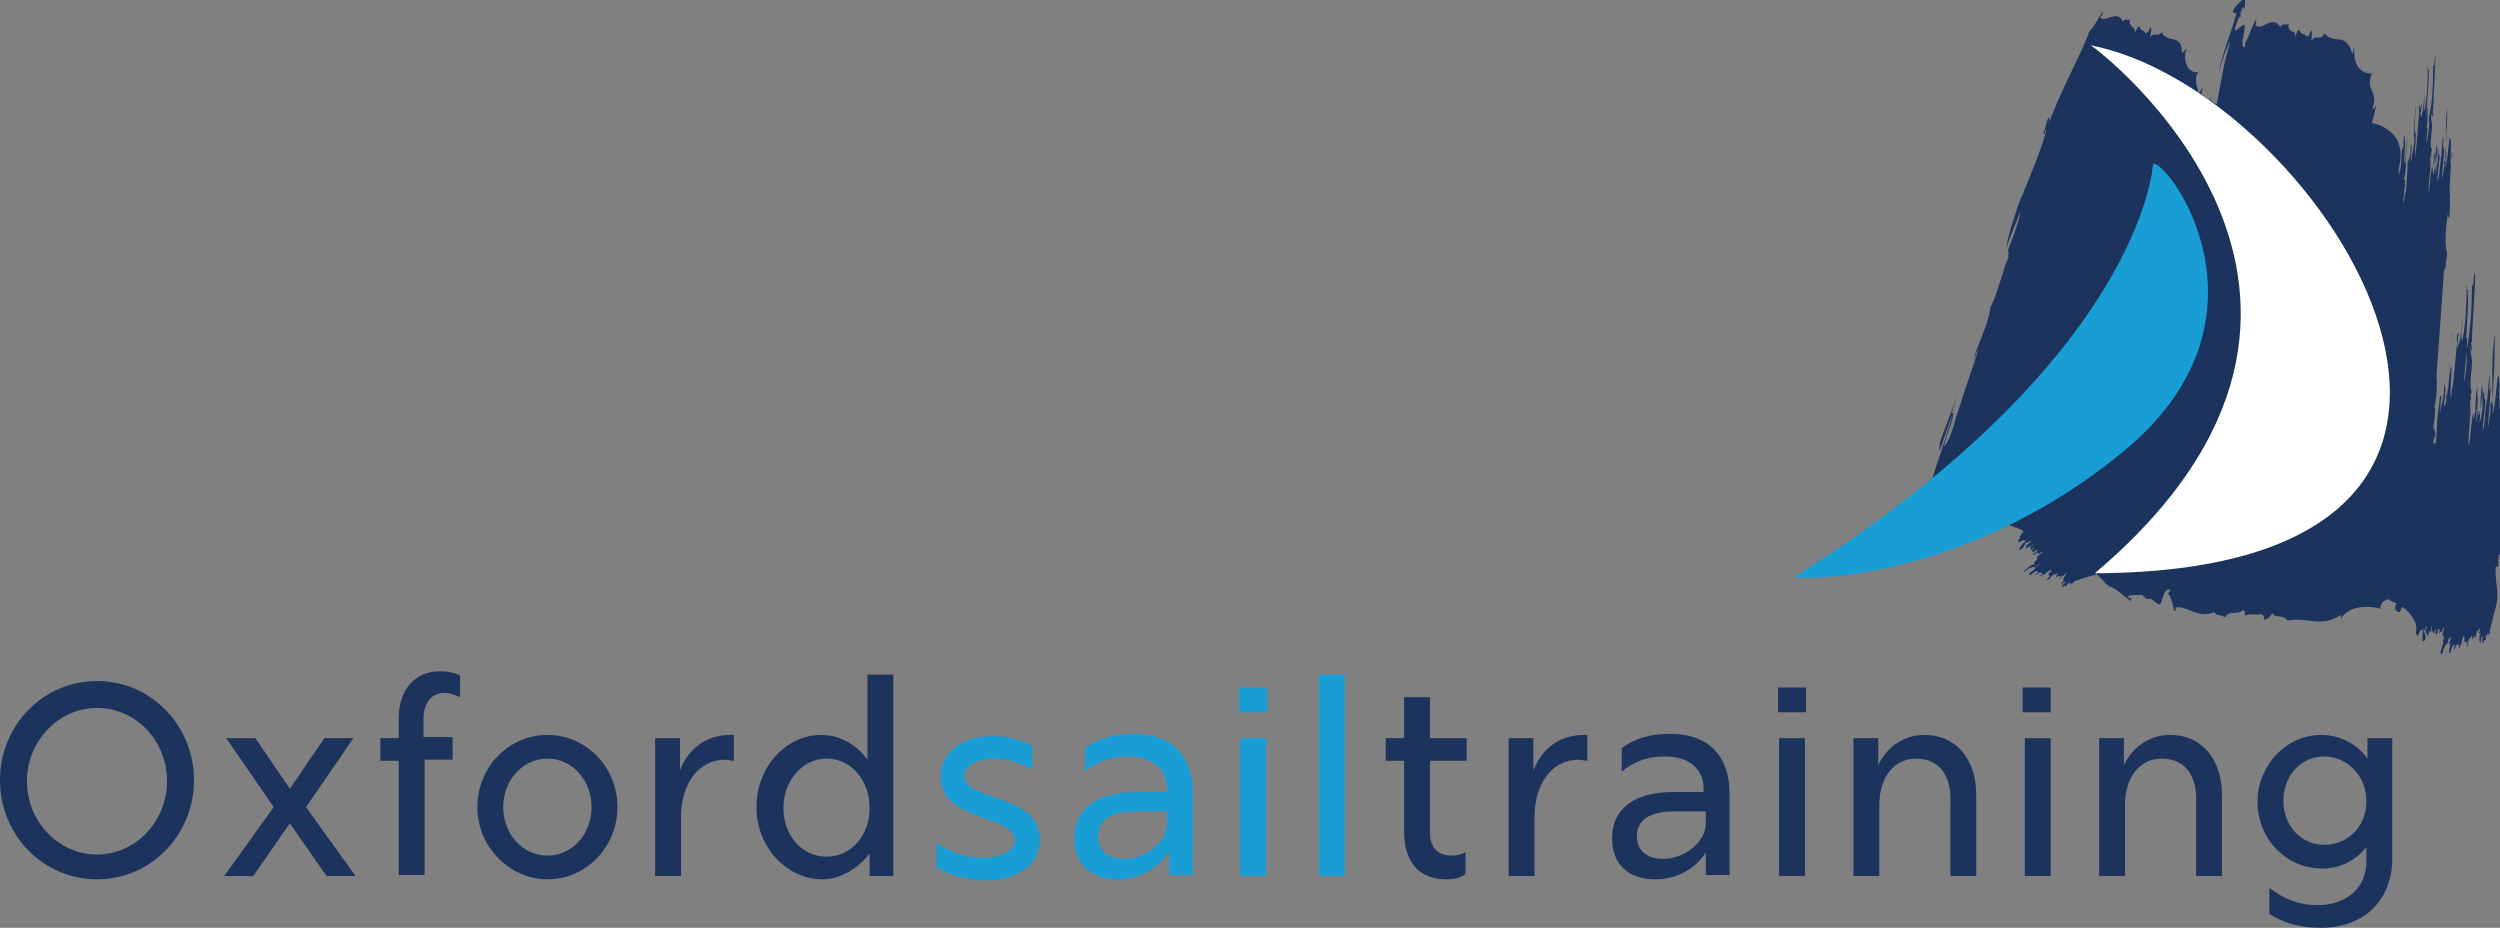
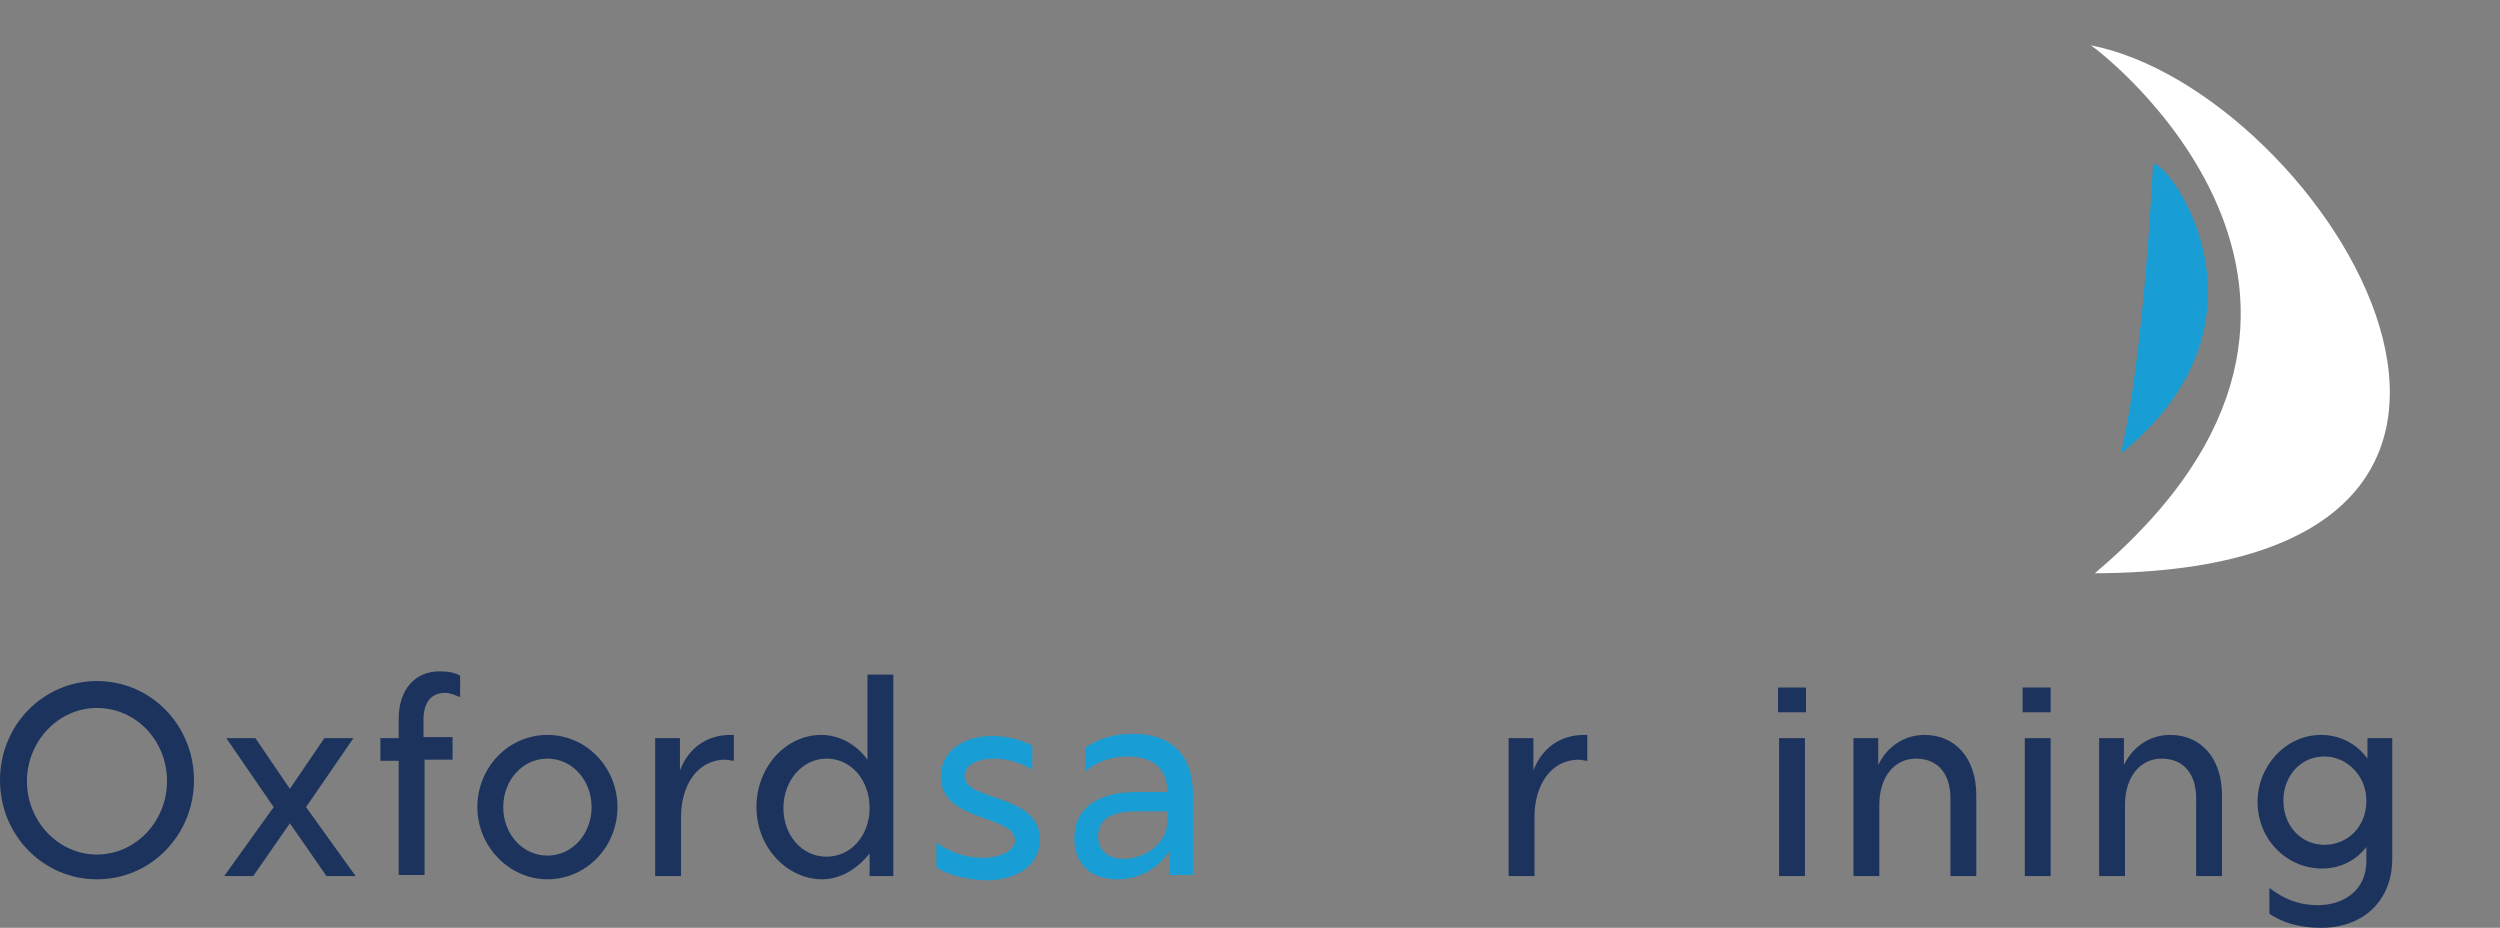
<svg xmlns="http://www.w3.org/2000/svg" version="1.1" id="Layer_1" x="0px" y="0px" viewBox="0 0 232 86.1" style="enable-background:new 0 0 232 86.1;" xml:space="preserve">
  <rect x="0" y="0" width="232" height="86.1" fill="#808080" stroke="none" />
  <style type="text/css">
	.Drop_x0020_Shadow{fill:none;}
	.Outer_x0020_Glow_x0020_5_x0020_pt{fill:none;}
	.Blue_x0020_Neon{fill:none;stroke:#8AACDA;stroke-width:7;stroke-linecap:round;stroke-linejoin:round;}
	.Chrome_x0020_Highlight{fill:url(#SVGID_1_);stroke:#FFFFFF;stroke-width:0.363;stroke-miterlimit:1;}
	.Jive_GS{fill:#FFDD00;}
	.Alyssa_GS{fill:#A6D0E4;}
	.st0{fill:#1C335E;}
	.st1{fill:#199DD5;}
	.st2{fill:#FFFFFF;}
</style>
  <linearGradient id="SVGID_1_" gradientUnits="userSpaceOnUse" x1="-410.763" y1="-496.721" x2="-410.763" y2="-497.721">
    <stop offset="0" style="stop-color:#656565" />
    <stop offset="0.618" style="stop-color:#1B1B1B" />
    <stop offset="0.629" style="stop-color:#545454" />
    <stop offset="0.983" style="stop-color:#3E3E3E" />
  </linearGradient>
  <g>
    <g>
      <path class="st0" d="M0,72.4c0-5.1,4-9.2,9-9.2c5,0,9,4.1,9,9.2c0,5.1-4,9.2-9,9.2C4,81.6,0,77.5,0,72.4z M9,79.3    c3.6,0,6.5-3.1,6.5-6.8c0-3.8-2.9-6.8-6.5-6.8c-3.6,0-6.5,3.1-6.5,6.8C2.5,76.2,5.4,79.3,9,79.3z" />
      <path class="st0" d="M25.4,74.9L21,68.5h2.7l3.2,4.7l3.2-4.7h2.7l-4.4,6.4l4.6,6.4h-2.7l-3.4-4.9l-3.4,4.9h-2.7L25.4,74.9z" />
      <path class="st0" d="M40.8,62.3c0.7,0,1.4,0.1,1.9,0.4v2c-0.5-0.2-0.9-0.4-1.4-0.4c-1.3,0-2,0.9-2,2.5v1.6H42v2.1h-2.6v10.7H37    V70.6h-1.7v-2.1H37v-1.8C37,64,38.5,62.3,40.8,62.3z" />
      <path class="st0" d="M44.3,74.9c0-3.7,2.9-6.7,6.5-6.7c3.6,0,6.5,3,6.5,6.7c0,3.7-2.9,6.7-6.5,6.7C47.3,81.6,44.3,78.6,44.3,74.9z     M50.8,79.4c2.3,0,4.1-2,4.1-4.5c0-2.5-1.8-4.5-4.1-4.5c-2.3,0-4.1,2-4.1,4.5C46.7,77.4,48.5,79.4,50.8,79.4z" />
      <path class="st0" d="M60.8,68.5h2.3v3c0.8-2.1,2.5-3.3,4.7-3.3h0.3v2.4c-0.3,0-0.5-0.1-0.8-0.1c-2.6,0-4.1,2.4-4.1,5.3v5.5h-2.4    V68.5z" />
      <path class="st0" d="M70.2,74.9c0-3.8,2.8-6.7,6-6.7c1.7,0,3.3,0.9,4.3,2.3v-7.9h2.4v18.7h-2.2v-2.1c-1.1,1.4-2.7,2.4-4.4,2.4    C73.1,81.6,70.2,78.7,70.2,74.9z M76.7,79.5c2.3,0,4-2,4-4.5c0-2.6-1.7-4.6-4-4.6c-2.2,0-4,2-4,4.6C72.7,77.5,74.4,79.5,76.7,79.5    z" />
      <path class="st1" d="M86.9,80.5v-2.3c1.3,0.9,2.7,1.4,4.3,1.4c1.7,0,3-0.7,3-1.6c0-2.4-6.9-1.7-6.9-5.9c0-2.4,2.1-3.8,4.8-3.8    c1.2,0,2.6,0.3,3.7,0.9v2.2c-1.3-0.7-2.4-1-3.6-1c-1.4,0-2.7,0.6-2.7,1.6c0,2.4,7,1.6,7,5.9c0,2.4-2.1,3.8-5.1,3.8    C89.4,81.6,87.8,81.1,86.9,80.5z" />
      <path class="st1" d="M108.4,79.1c-1,1.6-2.8,2.5-4.7,2.5c-2.5,0-4-1.4-4-3.8c0-2.7,2-4.3,5.8-4.3h2.8v-0.3c0-1.8-1.3-3-3.6-3    c-1.5,0-2.8,0.4-4,1.4v-2.2c1.3-0.9,2.7-1.3,4.5-1.3c3.7,0,5.5,2.2,5.5,5.5v7.6h-2.2V79.1z M104.3,79.7c2.1,0,4-1.6,4-3.3v-1.1h-3    c-2.2,0-3.4,0.8-3.4,2.3C101.9,78.9,102.8,79.7,104.3,79.7z" />
-       <path class="st1" d="M115,63.8h2.6v2.3H115V63.8z M115.1,68.5h2.4v12.8h-2.4V68.5z" />
-       <path class="st1" d="M122.4,62.6h2.4v18.7h-2.4V62.6z" />
-       <path class="st0" d="M134.2,81.6c-2.4,0-3.9-1.5-3.9-4.4v-6.6h-1.7v-2.1h1.7v-3.8h2.4v3.8h3.4v2.1h-3.4v6.7c0,1.3,0.7,2.1,2,2.1    c0.4,0,0.9-0.1,1.3-0.3v2C135.5,81.5,134.9,81.6,134.2,81.6z" />
      <path class="st0" d="M140,68.5h2.3v3c0.8-2.1,2.5-3.3,4.7-3.3h0.3v2.4c-0.3,0-0.5-0.1-0.8-0.1c-2.6,0-4.1,2.4-4.1,5.3v5.5H140    V68.5z" />
-       <path class="st0" d="M158.3,79.1c-1,1.6-2.8,2.5-4.7,2.5c-2.5,0-4-1.4-4-3.8c0-2.7,2-4.3,5.7-4.3h2.8v-0.3c0-1.8-1.3-3-3.6-3    c-1.5,0-2.8,0.4-4,1.4v-2.2c1.3-0.9,2.7-1.3,4.5-1.3c3.7,0,5.5,2.2,5.5,5.5v7.6h-2.2V79.1z M154.3,79.7c2.1,0,4-1.6,4-3.3v-1.1h-3    c-2.2,0-3.4,0.8-3.4,2.3C151.9,78.9,152.8,79.7,154.3,79.7z" />
      <path class="st0" d="M165,63.8h2.6v2.3H165V63.8z M165.1,68.5h2.4v12.8h-2.4V68.5z" />
      <path class="st0" d="M177.8,70.4c-2,0-3.4,1.7-3.4,4.3v6.6h-2.4V68.5h2.3V71c0.8-1.7,2.4-2.8,4.3-2.8c2.8,0,4.8,2.1,4.8,5.6v7.5    h-2.4v-6.9C181.1,71.9,179.9,70.4,177.8,70.4z" />
      <path class="st0" d="M187.7,63.8h2.6v2.3h-2.6V63.8z M187.9,68.5h2.4v12.8h-2.4V68.5z" />
      <path class="st0" d="M200.6,70.4c-2,0-3.4,1.7-3.4,4.3v6.6h-2.4V68.5h2.3V71c0.8-1.7,2.4-2.8,4.3-2.8c2.8,0,4.8,2.1,4.8,5.6v7.5    h-2.4v-6.9C203.9,71.9,202.7,70.4,200.6,70.4z" />
      <path class="st0" d="M210.6,84.8v-2.4c1.3,1,2.7,1.6,4.5,1.6c2.3,0,4.5-1.3,4.5-4.1v-1.3c-1,1.3-2.5,2-4.1,2c-3.3,0-6-2.7-6-6.2    c0-3.3,2.6-6.2,5.9-6.2c1.7,0,3.3,0.8,4.3,2.2v-1.9h2.3v11.2c0,3.8-2.6,6.4-6.6,6.4C213.3,86.1,211.8,85.6,210.6,84.8z     M215.7,78.4c2.1,0,3.9-1.6,3.9-4.1c0-2.3-1.8-4.1-3.9-4.1c-2.2,0-3.8,1.8-3.8,4.1C211.9,76.7,213.6,78.4,215.7,78.4z" />
    </g>
    <g>
      <g>
-         <path class="st0" d="M232,36.9c-0.1,0.3,0,0.8-0.1,1.1c0-1.3,0.1-2.1,0-3.1c0,0.4,0-0.1-0.1,0c-0.2,1.4-0.2,2.6-0.5,3.6     c0-0.3,0.1-1,0-1c0-0.8,0.1-1.5,0.1-2.3c0.1-1.2,0.1-2.3,0.1-3.3c0,0,0.1-1,0-0.6c-0.3,1.6-0.2,4.1-0.2,6c-0.2-0.2,0,0.1-0.2,0.2     c0.1,0.6-0.1,1.4-0.2,2.2c0-1.3,0.3-3,0.2-4.1c0,0.3,0,0.5-0.1,0.7c0-0.7,0.1-1.2,0-1.5c-0.1,1-0.1,2-0.3,3     c0.1-0.7,0.1-1.2,0-0.2c-0.1,0.9-0.1,1.9-0.3,2.4c0-1.1,0.3-2.3,0.2-3.1c0,0.1-0.1,0.2-0.1,0.2c0.1-0.3,0-1,0-0.8     c-0.2,0.6,0,1.3-0.2,2.1c0-1,0.2-2,0-2.7c0,0.2,0,0.6,0,0.6c0-0.3,0-0.6,0-0.6c0,0.7-0.2,1.8-0.1,2.3c0-0.1,0-0.8,0.1-1.1     c0,0.7,0.1,1.7-0.2,2.3c0-0.3,0.1-0.7,0-1.1c0,0.1,0,0.5-0.1,0.4c-0.1-0.3,0.2-0.4-0.1-0.4c0,0.4,0,0.9-0.1,1.1     c0-0.4,0-0.8,0-1.1c0-0.1,0.1-0.1,0.1-0.2c0-0.4,0.1-0.9,0-1.2l0-0.8l-0.1,0.5c-0.1,0.9,0,2-0.3,2.5c0-0.2,0.1-0.5,0-0.6     c-0.2,1-0.2,2.2-0.4,3.1c-0.1-1.5,0.3-2.9,0.1-4.1c0.1,0.3-0.1-0.2,0.1-0.2c0.1,0-0.1,0.4,0,0.4c0.1-0.5-0.2-0.8,0.1-1.1     c-0.3-0.5,0-2,0-2.9c0-0.3-0.2-0.9-0.1-1.4c0,0.1,0,0.6,0.1,0.4c0-0.3-0.1-0.5-0.1-0.9c0,0.1,0,0.1,0.1,0.2c0-1.6,0.3-5,0.3-6.2     c-0.1-0.9-0.1,0.5-0.2,0.9c0,0,0-0.1-0.1,0c0,2.3-0.2,4.6-0.5,6c0.1,1-0.1,2.1-0.2,2.9c-0.1-0.5,0.2-2.1,0.1-1.7     c0.1-0.7,0.2-2.1,0.1-2.4c-0.2,0.2,0,0.8-0.1,1c0.1-2.2,0.3-3.7,0.2-5.4c0-0.1-0.1,0-0.1-0.1c0.1-0.5-0.1-0.3,0,0.1     c0,1.5-0.1,3.4-0.4,4.7c-0.2-0.3,0-1.4,0-2.1c0-0.4,0,0.1,0,0.2c-0.1,0.5-0.1,1.8-0.3,2.3c0-0.1,0.1-0.4,0-0.5     c0,0.4-0.1,0.7-0.1,0.8c-0.1-0.2-0.1-1.1,0-0.3c-0.1-0.5,0.2-1,0.1-1.2c-0.1,0.4,0,0.4-0.1,0.7c0-0.1,0-0.7-0.1-0.5     c0,0.3,0,0.6,0,1c-0.1,0.7-0.3,3.9-0.6,5c0-1.1,0.1-2.4,0.1-3c-0.1,0.6-0.1-0.3-0.1-0.2c0,0.4,0,0.8-0.1,1c0-1.3,0.2-2.6,0.2-3.8     c-0.1-0.2,0,0.4,0,0.6c-0.2,1.5-0.1,4.1-0.5,5.3c0.1,0.3-0.1,0.7-0.2,0.9c0-0.6,0.2-1.4,0.1-2c-0.1-0.5-0.1,0.7-0.1,0.7     c-0.1,0.7-0.4,1.7-0.4,2.4c0-0.5,0.1-1,0.1-1.7c0.1-0.3,0-0.8-0.1-0.2l-0.1,1c-0.2,0.7-0.1,2.4-0.3,3.2l-0.2-0.1     c0-0.3,0.1-0.5,0.2-0.6c0-0.3,0-0.6-0.2-0.8c0.1-0.4,0.2-1.7,0.2-2.1c0,0.1,0,0.3-0.1,0.3c0.2-0.8,0.3-2,0.2-3.1     c0,0.1,0,0.1,0,0.2c0.4-5.4,0.7-9.8,0.7-10c0.1,0,0,0.1,0.1,0c0.1-0.6,0.1-0.9,0.2-1.5c-0.3-0.9-0.1-2.7,0.1-3.9     c0,0.2-0.1,0.6,0.1,0.6c0.1-0.9,0-1.8,0.1-2.6c-0.1,0.1,0,0.4-0.1,0.4c0.1-1.6,0.1-2.4,0.2-3.3c0.1-0.2,0.1-0.9,0-0.3     c0,0.2,0,0.7-0.1,0.9c0-1,0.1-1.6,0-2.5c0,0.3,0-0.1-0.1,0c-0.1,1.1-0.2,2.1-0.4,2.9c0-0.2,0.1-0.8,0-0.8c0-0.6,0.1-1.2,0.1-1.8     c0-1,0.1-1.9,0.1-2.6c0,0,0-0.8,0-0.5c-0.2,1.3-0.1,3.3-0.1,4.8c-0.2-0.2,0,0.1-0.2,0.2c0.1,0.5-0.1,1.1-0.2,1.7     c0-1,0.3-2.4,0.2-3.3c0,0.2,0,0.4-0.1,0.5c0-0.6,0.1-1,0-1.2c-0.1,0.8-0.1,1.6-0.2,2.4c0.1-0.5,0-1,0-0.2     c-0.1,0.7-0.1,1.5-0.3,1.9c0-0.8,0.2-1.9,0.2-2.5c0,0.1-0.1,0.2-0.1,0.1c0-0.2,0-0.8,0-0.6c-0.1,0.5,0,1.1-0.2,1.7     c0-0.8,0.2-1.6,0-2.1c0,0.2,0,0.4,0,0.5c0-0.2,0-0.4,0-0.5c0,0.6-0.2,1.4-0.1,1.9c0-0.1,0-0.6,0.1-0.9c0,0.6,0.1,1.3-0.1,1.8     c0-0.3,0.1-0.6,0-0.8c0,0.1,0,0.4-0.1,0.3c-0.1-0.2,0.1-0.3,0-0.3c0,0.3,0,0.7-0.1,0.9c0-0.3,0-0.7,0-0.9c0-0.1,0.1-0.1,0.1-0.2     c0-0.3,0.1-0.7,0-1l0-0.6l0,0.4c-0.1,0.7,0,1.6-0.2,2c0-0.2,0.1-0.4,0-0.5c-0.2,0.8-0.2,1.8-0.3,2.4c-0.1-1.2,0.3-2.3,0.1-3.3     c0.1,0.2,0-0.2,0.1-0.1c0.1,0-0.1,0.4,0,0.3c0.1-0.4-0.1-0.6,0.1-0.9c-0.3-0.4,0-1.6,0-2.3c0-0.3-0.2-0.7,0-1.1     c0,0.1,0,0.4,0.1,0.3c0-0.3-0.1-0.4,0-0.7c0,0.1,0,0.1,0,0.2c0-1.2,0.2-4,0.2-4.9c0-0.7-0.1,0.4-0.1,0.7c0,0,0-0.1-0.1,0     c0,1.8-0.1,3.7-0.4,4.8c0.1,0.8-0.1,1.7-0.2,2.4c-0.1-0.4,0.2-1.7,0-1.4c0.1-0.6,0.1-1.7,0.1-1.9c-0.1,0.1,0,0.7-0.1,0.8     c0-1.7,0.2-2.9,0.2-4.3c0-0.1-0.1,0-0.1-0.1c0-0.4-0.1-0.3,0,0.1c0,1.2-0.1,2.7-0.3,3.8c-0.1-0.2,0-1.1,0-1.7c0-0.3,0,0.1,0,0.2     c-0.1,0.4-0.1,1.4-0.2,1.9c0-0.1,0.1-0.4,0-0.4c0,0.3-0.1,0.5-0.1,0.6c-0.1-0.2-0.1-0.9,0-0.3c-0.1-0.4,0.1-0.8,0-1     c-0.1,0.4,0,0.3-0.1,0.6c0-0.1,0-0.6-0.1-0.4c0,0.2,0,0.5,0,0.8c-0.1,0.5-0.2,3.1-0.4,4c0-0.8,0.1-1.9,0.1-2.4     c-0.1,0.5-0.1-0.2-0.1-0.2c0,0.3,0,0.6-0.1,0.8c0-1,0.1-2,0.2-3.1c0-0.2,0,0.3,0,0.5c-0.2,1.2,0,3.3-0.4,4.2     c0.1,0.3-0.1,0.5-0.1,0.7c0-0.5,0.1-1.1,0.1-1.6c-0.1-0.4-0.1,0.5-0.1,0.6c-0.1,0.5-0.3,1.4-0.3,1.9c0-0.4,0-0.8,0.1-1.4     c0-0.2,0-0.6,0-0.2l0,0.8c-0.2,0.6-0.1,2.4-0.3,2.8c0,0,0-0.1,0-0.2c-0.1,0.4,0,0.8-0.2,1c0.1-0.6,0.1-1.4,0.2-1.6     c0-0.2,0-0.5-0.1-0.6c0.1-0.3,0.2-1.3,0.2-1.7c0,0.1,0,0.3-0.1,0.2c0.1-0.7,0.2-1.6,0.2-2.5c-0.1,0.9-0.1,1.9-0.3,2.7     c0-1,0.2-2.2,0-2.8c-0.1,0.5,0,0.8-0.1,1.3c-0.1,0-0.1,0-0.1,0.1c-0.1,0.9,0,1.3-0.2,2c0-0.2,0-0.4,0-0.5c0,0.4,0,0.7-0.1,0.9     c0-0.1,0-0.4,0-0.6c0.2-0.9,0.3-1.8-0.1-2.6c-0.4-0.9-1.4-1.5-2.4-1.7c0.2-0.6,0.3-1.1,0.4-1.6c-0.1,0.2-0.4,0.5-0.3,0.2     c0.5-1.7-0.7-1.5-0.1-3.2c-0.9,0.1-1.8-0.7-1.6-2.4c-0.1,0-0.1,0.5-0.2,0.6c-0.6-2.1-1.6-0.8-2.6-1.9c-0.4,0.8-0.8,0-1.2,0.7     c0-0.4,0.1-0.9,0-1c-0.2,0.3-0.2,0.6-0.4,0.6c-0.2-0.3-0.7-0.2-0.7-0.6c-0.3-0.1-0.3,0.6-0.4,0.6c0.1-0.7-0.8-0.3-0.6-1.2     c-0.4,0.2-0.5-0.1-0.8,0.3c-0.7-1.2-1.8,0.5-2.3-0.2c0.2-0.6,0-0.1,0.1-0.5c-0.4,0.5-0.7,1.6-1,2.1c-0.1,0.1,0,0.4-0.1,0.5     c-0.5-0.1,0.1-1.4,0-2.1c-0.5,0.1-0.8,0.8-0.9,0.4c0.2-0.7,0.4-1.4,0.6-1.1c0-0.1-0.2-0.2,0-0.6c0.1-0.2,0.2-0.6,0.3-0.1     c0-0.4,0.1-1,0-1.3c-0.3,0.7-0.8,0.7-1.1,1.5c0.1,0.2,0.4,0,0.3,0.3c-0.5,1.8-1.3,3.6-1.6,5.4c0.3-1.2,0.7-2.4,1.1-3     c-0.7,2.2-0.9,4-1.3,5.9c-0.2-0.1-0.4-0.3-0.6-0.4c0-0.1,0-0.3,0.1-0.5c-0.1,0.2-0.1,0.3-0.2,0.5c0,0-0.1,0-0.1-0.1     c-0.2-0.2-0.4-0.3-0.6-0.5c0-0.2,0.1-0.4,0.1-0.6c-0.1,0.2-0.2,0.3-0.3,0.5c0,0,0,0-0.1,0c0-0.3-0.1-0.5-0.2-0.8     c0-0.2,0-0.4,0-0.6c0,0,0,0,0,0c0-0.2,0.1-0.3,0.2-0.5c-0.8,0.1-1.5-0.7-1.1-2.2c-0.1,0-0.3,0.5-0.4,0.4     c-0.1-1.9-1.3-0.8-1.9-1.9c-0.5,0.5-0.7-0.1-1.1,0.5c0.1-0.3,0.2-0.8,0.1-1c-0.2,0.4-0.3,0.5-0.5,0.6c-0.2-0.4-0.6-0.3-0.5-0.6     c-0.2-0.2-0.4,0.5-0.5,0.5c0.1-0.6-0.7-0.5-0.4-1.2c-0.4,0.2-0.4-0.2-0.7,0.2c-0.5-1.2-1.7,0.2-2.1-0.4c0.4-0.5,0.1-0.1,0.3-0.6     c-0.4,0.5-0.8,1.4-1.2,1.8c-0.1,0.1-0.2,0.2-0.2,0.4c0,0,0,0,0,0c0,0,0,0,0,0c0,0,0,0,0,0c-1.2,2.9-2.5,5.1-3.7,8.3     c0-0.1,0.2-0.5,0-0.6c-0.3,0.6-0.2,0.9-0.5,1.5c0.2,0.2,0.2-0.5,0.3-0.3c-0.5,1.9-1.5,4.2-2.3,6.2c0-0.1,0-0.1,0-0.1     c0,0.1-0.1,0.2-0.1,0.3c0,0.1,0,0.1-0.1,0.2c0,0,0,0,0,0c-0.5,1.6-1.1,3.2-1.2,4.3c0.4-1.3,1.1-2.8,1.3-3.4     c-0.1,0.9-0.8,2.7-1.2,3.7c0.2,0,0,0.3,0.1,0.6c-0.4,0.6-1.1,3.7-1.7,4.6c-0.1,1.5-1.3,3.7-1.6,5c0.2-0.5,0.3-0.8,0.5-1.1     c-0.6,2-1.2,3.5-1.7,5.2c-0.5,1.3-0.7,2.8-1.5,3.9c0.2-1.2,0.8-2.2,0.9-3.3c0,0.1-0.1,0.2-0.2,0.2c0.3-1.1,0.6-1.8,0.8-2.4     l-1.9,5.1c0.1,0.1-0.1,0.5,0,0.7c0.5-1.3,0.7-2.2,1.2-3.3c-0.4,1.3-0.9,3-1.5,4.7c-0.3,0.9-0.6,1.9-0.9,2.8c3,1,6,2.1,8.9,3.2     c0,0,0,0.1,0,0.1c0,0,0,0,0.1,0c-0.2,0.3-0.3,0.4-0.4,0.5c0,0,0,0,0.1,0c-0.1,0.2-0.2,0.2-0.2,0.5c0.1,0,0,0,0.1,0     c0.2-0.1,0.3-0.2,0.5-0.2c0,0.1-0.1,0.1,0,0.1c0.1,0,0-0.1,0.2-0.1c-0.3,0.2-0.6,0.6-0.7,0.8c0,0-0.1,0.2,0,0.1     c0.4,0,0.5-0.5,0.6-0.7c0.1,0.2,0-0.1,0.2,0.1c0-0.1,0.1-0.2,0.3-0.2c-0.1,0.2-0.4,0.3-0.5,0.5c0.1,0,0.1,0,0.1,0     c0,0.1-0.2,0.1-0.1,0.2c0.2-0.1,0.3-0.2,0.4-0.3c-0.1,0.1-0.1,0.2,0,0.1c0.1,0,0.1-0.2,0.3-0.2c-0.1,0.1-0.3,0.2-0.3,0.4     c0,0,0-0.1,0.1,0c-0.1,0-0.1,0.2,0,0.1c0.1,0,0.1-0.2,0.3-0.2c-0.1,0.2-0.3,0.2-0.2,0.4c0-0.1,0-0.1,0.1,0c0,0-0.1,0,0,0.1     c0-0.1,0.3-0.2,0.2-0.3c0.1,0,0-0.1,0.1,0c0,0.1-0.1,0,0,0.1c0,0,0-0.1,0.1,0c0,0-0.1,0-0.1,0.1c0,0.1-0.1,0-0.1,0     c0,0.1-0.1,0.2-0.1,0.2l-0.1,0c-0.1,0,0,0.1,0,0.1l0.1,0c0.1-0.1,0.2-0.3,0.3-0.2c0,0,0,0,0,0.1c0.2,0,0.3-0.2,0.5-0.2     c-0.1,0.2-0.5,0.2-0.4,0.5c0,0,0,0,0,0c-0.1-0.1,0-0.1-0.1-0.2c-0.1,0,0.1,0.3-0.1,0.2c0.2,0.3-0.2,0.3-0.2,0.5     c0,0.1,0,0.3-0.1,0.2c0,0,0.1,0,0-0.1c-0.1,0,0,0.1,0,0.1c-0.1,0-0.1,0-0.1,0c-0.2,0.1-0.7,0.5-0.8,0.6c0,0.1,0.1,0,0.1,0     c0.1,0,0.1,0,0.1,0c0.2-0.3,0.6-0.4,0.9-0.4c0.1-0.2,0.3-0.2,0.4-0.3c0,0.1-0.3,0.2-0.2,0.2c-0.1,0-0.3,0.2-0.3,0.2     c0.1,0.1,0.1-0.1,0.1,0c-0.2,0.3-0.5,0.3-0.6,0.6l0.1,0c-0.1,0,0,0.1,0,0.1c0.2-0.2,0.4-0.4,0.7-0.4c0.1,0.2-0.1,0.2-0.2,0.3     c0,0.1,0,0.1,0.1,0c0.1,0,0.2-0.2,0.4-0.2c0,0-0.1,0,0,0.1c0,0,0.1,0,0.1,0c0.1,0.2-0.1,0.2,0,0.1c0,0.1-0.2,0-0.2,0.1     c0.1,0,0.1,0,0.2,0c0,0-0.1,0.1,0,0.1c0-0.1,0-0.1,0.1-0.2c0.2,0.1,0.5-0.5,0.8-0.4c-0.1,0.2-0.3,0.3-0.3,0.4     c0.1,0,0,0.1,0.1,0.2c0.1,0,0.1-0.1,0.2-0.1c-0.2,0.1-0.4,0.3-0.5,0.4c0,0.1,0.1,0,0.1,0c0.3,0,0.4-0.6,0.8-0.5     c0-0.1,0.1,0,0.2-0.1c0,0.2-0.2,0.1-0.2,0.3c0,0.1,0.1,0,0.1,0c0.1,0,0.4-0.1,0.5-0.1c-0.1,0-0.2,0.1-0.2,0.2     c-0.1,0-0.1,0.1,0,0.1l0.1-0.2c0.2,0,0.3-0.3,0.5-0.3c-0.2,0.3-0.4,0.5-0.3,0.7c0,0,0,0,0,0c-0.1,0.1-0.2,0.2-0.3,0.4     c0.1-0.1,0.2-0.2,0.4-0.3c0,0,0,0,0.1,0c-0.1,0.2-0.4,0.2-0.3,0.5c0.1,0,0.1-0.1,0.2-0.2c0,0.1,0.1,0.1,0.1,0.1     c0.2-0.1,0.1-0.3,0.3-0.3c0.1,0,0,0.1,0,0.1c0.1,0,0.1-0.2,0.2-0.1c0,0.1-0.1,0.2-0.1,0.2c0-0.1,0.1,0,0.1-0.2     c0,0.1,0,0.1,0.1,0.1c0-0.1,0.2-0.3,0.3-0.3c0,0,0,0,0,0c0.6-0.2,1.2-0.4,2-0.6c0.2,0.2,0.5,0.5,0.7,0.7c0,0.1,0.2,0.2,0.4,0.4     c0.8,0.2,1.4,1,2.1,1.4c-0.2-0.3,0.4-0.1-0.4-0.4c0.2-0.2,0.8-0.2,1.4-0.2l0.4,0.4c0.6-0.2,0.6,0.3,1.2,0.5     c0.4-0.3,0.2-1.4,1-1.4c0,0.2-0.2,0.3-0.2,0.4c0.4,0.4,0.4,1.2,0.6,1.6c0.1-0.1,0.2-0.1,0.2-0.1c0,0-0.1-0.1-0.2-0.2     c1.2-0.3,2.1,1.1,3.7,0.4c0.2,0.4,0.6,0.2,1,0.5c0.2-0.7,1.4-0.2,1.6-0.7c0.4,0.1,0,0.5,0.4,0.5c0.2-0.2,0.8,0,1.4-0.1     c0.2,0.1,0.2,0.3,0.2,0.5c0.4,0,0.6-0.4,0.8-0.6c0.2,0.5,1,0.1,1.4,0.7c1.9-0.4,2.9,0.7,4.9-0.5c0.2,0,0,0.3,0,0.4     c0.6-1.2,2.3-1.4,3.7-1c0-0.5,0.3-0.8,0.7-0.9c0.3,0.2,0.6,0.3,0.8,0.4c-0.2,0.3-0.2,0.8,0.3,0.8c0.1-0.2,0.2-0.4,0.2-0.5     c0.6,0.4,0.9,0.8,1.1,1.2c0.1,0.1,0.1,0.3,0.2,0.4c0,0,0,0.1,0,0.1c0.1,0.3,0,0.5,0,0.6c0,0,0,0,0,0c0,0,0,0,0-0.1     c0,0,0,0.1,0,0.1c0,0.1,0,0.2,0.1,0.4c0-0.1,0,0,0.1,0c0.1-0.2,0.1-0.4,0.3-0.6c0,0.1,0,0.2,0.1,0.1c0.1,0-0.1-0.1,0.1-0.2     c-0.1,0.4-0.1,0.8-0.1,1.1c0,0,0,0.2,0.1,0.1c0.4-0.2,0.1-0.7,0-1c0.2,0,0-0.1,0.2-0.1c-0.1-0.1,0-0.2,0.1-0.3     c0,0.2-0.2,0.5-0.1,0.7c0.1,0,0-0.1,0.1-0.1c0.1,0.1-0.1,0.2,0.1,0.3c0.1-0.2,0.1-0.3,0.2-0.5c0,0.2,0.1,0.3,0.1,0     c0-0.1,0-0.3,0.1-0.4c0,0.2-0.1,0.4,0,0.5c0,0,0-0.1,0.1,0c-0.1,0,0.1,0.2,0.1,0.1c0.1-0.1-0.1-0.2,0.1-0.3     c0.1,0.2-0.1,0.3,0.1,0.5c0-0.1-0.1-0.1,0-0.1c0,0,0,0.1,0.1,0.1c-0.1-0.1,0.1-0.4,0-0.4c0-0.1-0.1-0.1,0.1-0.1     c0,0.1-0.1,0.1,0,0.1c0,0-0.1-0.1,0.1-0.1c0,0,0,0.1,0,0.2c0,0.1-0.1,0-0.1,0c0.1,0.1,0,0.2,0.1,0.3l0,0.1c0,0.1,0,0.1,0,0.1     l0-0.1c0-0.1-0.1-0.3,0.1-0.4c0,0,0,0,0,0.1c0.2-0.1,0.2-0.4,0.3-0.5c0.1,0.3-0.3,0.5,0,0.7c-0.2,0,0-0.1-0.2-0.1     c0,0.1,0.3,0.2,0,0.2c0.4,0.1,0.1,0.3,0.1,0.5c0,0.1,0.2,0.2,0,0.2c0,0,0-0.1,0-0.1c0,0.1,0.1,0.1,0.1,0.1c-0.1,0-0.1,0-0.1,0     c0,0.2-0.3,0.8-0.2,1c0.1,0.1,0.1-0.1,0.1-0.1c0.1,0,0.1,0,0.1,0c0-0.4,0.2-0.7,0.5-1c-0.1-0.2,0.1-0.4,0.2-0.5     c0.1,0.1-0.1,0.4,0,0.3c-0.1,0.1-0.1,0.3-0.1,0.4c0.2,0,0-0.2,0.1-0.1c0,0.4-0.2,0.6-0.1,0.9l0.1,0c0,0.1,0.1,0.1,0,0.1     c0-0.3,0.1-0.6,0.3-0.9c0.2,0.1,0,0.3,0,0.4c0,0.1,0.1,0,0.1,0c0.1,0,0-0.3,0.2-0.4c0,0,0,0.1,0,0.1c0,0,0-0.1,0.1-0.1     c0.2,0.1,0.1,0.3,0,0.1c0.1,0.1-0.2,0.1-0.1,0.2c0-0.1,0-0.1,0.2-0.1c0,0,0,0.2,0.1,0.1c0-0.1-0.1-0.1,0-0.2     c0.2-0.1,0.1-0.7,0.4-0.9c0,0.2,0,0.5,0,0.6c0.1-0.1,0.1,0,0.2,0.1c0-0.1,0-0.2,0.1-0.2c0,0.2-0.1,0.5-0.1,0.7c0,0.1,0-0.1,0-0.1     c0.3-0.3,0-0.8,0.4-0.9c-0.1-0.1,0-0.1,0.1-0.2c0.1,0.2-0.1,0.2,0,0.4c0.1,0.1,0-0.1,0-0.1c0.1-0.1,0.3-0.3,0.3-0.4     c0,0.1-0.1,0.2,0,0.3c-0.1,0,0,0.2,0,0.1l0-0.2c0.2-0.1,0-0.6,0.3-0.6c-0.1,0,0,0.1,0,0.1c0-0.1,0-0.2,0.1-0.3     c0,0.2,0.1,0.3-0.1,0.4c0,0,0.1,0.1,0.2,0.1c0,0.1-0.2,0.3-0.1,0.4c0.1,0,0-0.1,0.1-0.1c-0.1,0.1-0.2,0.4,0,0.6     c0-0.2,0-0.5,0.2-0.7c0,0.3-0.2,0.5,0.1,0.7c0-0.1,0-0.2,0-0.3c0.1,0,0.2,0,0.2,0c0-0.2-0.1-0.3,0-0.5c0.1,0,0,0.1,0.1,0.1     c0-0.1-0.1-0.2,0-0.2c0.1,0,0,0.2,0.1,0.2c0-0.1,0.1-0.1,0-0.2c0.1,0,0.1,0,0.2,0c-0.1-0.1,0-0.4,0-0.5c0.2-0.7,0.3-1.3,0.5-1.9     c0-0.2,0.1-0.3,0.1-0.5c0.2-1-0.2-2.1-0.1-3.3c0.2,0,0.1,0,0.2,0c0.1-0.3,0-0.8,0.1-1.1l-0.1,0.1c0,0,0-0.1,0-0.1     c0.1,0,0.1,0,0.2,0c0.1-0.5,0.1-0.9,0.1-1.3c0.1,0,0,0.1,0.1,0c0.1-0.8,0.1-1.2,0.2-1.9c-0.3-1.1-0.1-3.4,0.1-4.9     c0,0.3-0.1,0.7,0.1,0.7c0.1-0.4,0.1-0.8,0.1-1.2c0,0,0-0.1,0-0.1c0-0.7-0.1-1.3,0-1.9c-0.1,0.2-0.1,0.5-0.1,0.5     c0.2-2,0.2-3,0.2-4.1C232,37.1,232,36.2,232,36.9z" />
-       </g>
+         </g>
      <g>
-         <path class="st1" d="M199.8,15.2c1.5-0.3,12.3,14.6-3,26.9c-15.2,12.4-31,11.7-30.2,11.4C199,33,199.8,15.2,199.8,15.2z" />
+         <path class="st1" d="M199.8,15.2c1.5-0.3,12.3,14.6-3,26.9C199,33,199.8,15.2,199.8,15.2z" />
      </g>
      <path class="st2" d="M194,4.2c21.7,4.2,49.6,48.8,0.4,49C224.9,27.4,194.4,4.3,194,4.2z" />
    </g>
  </g>
</svg>